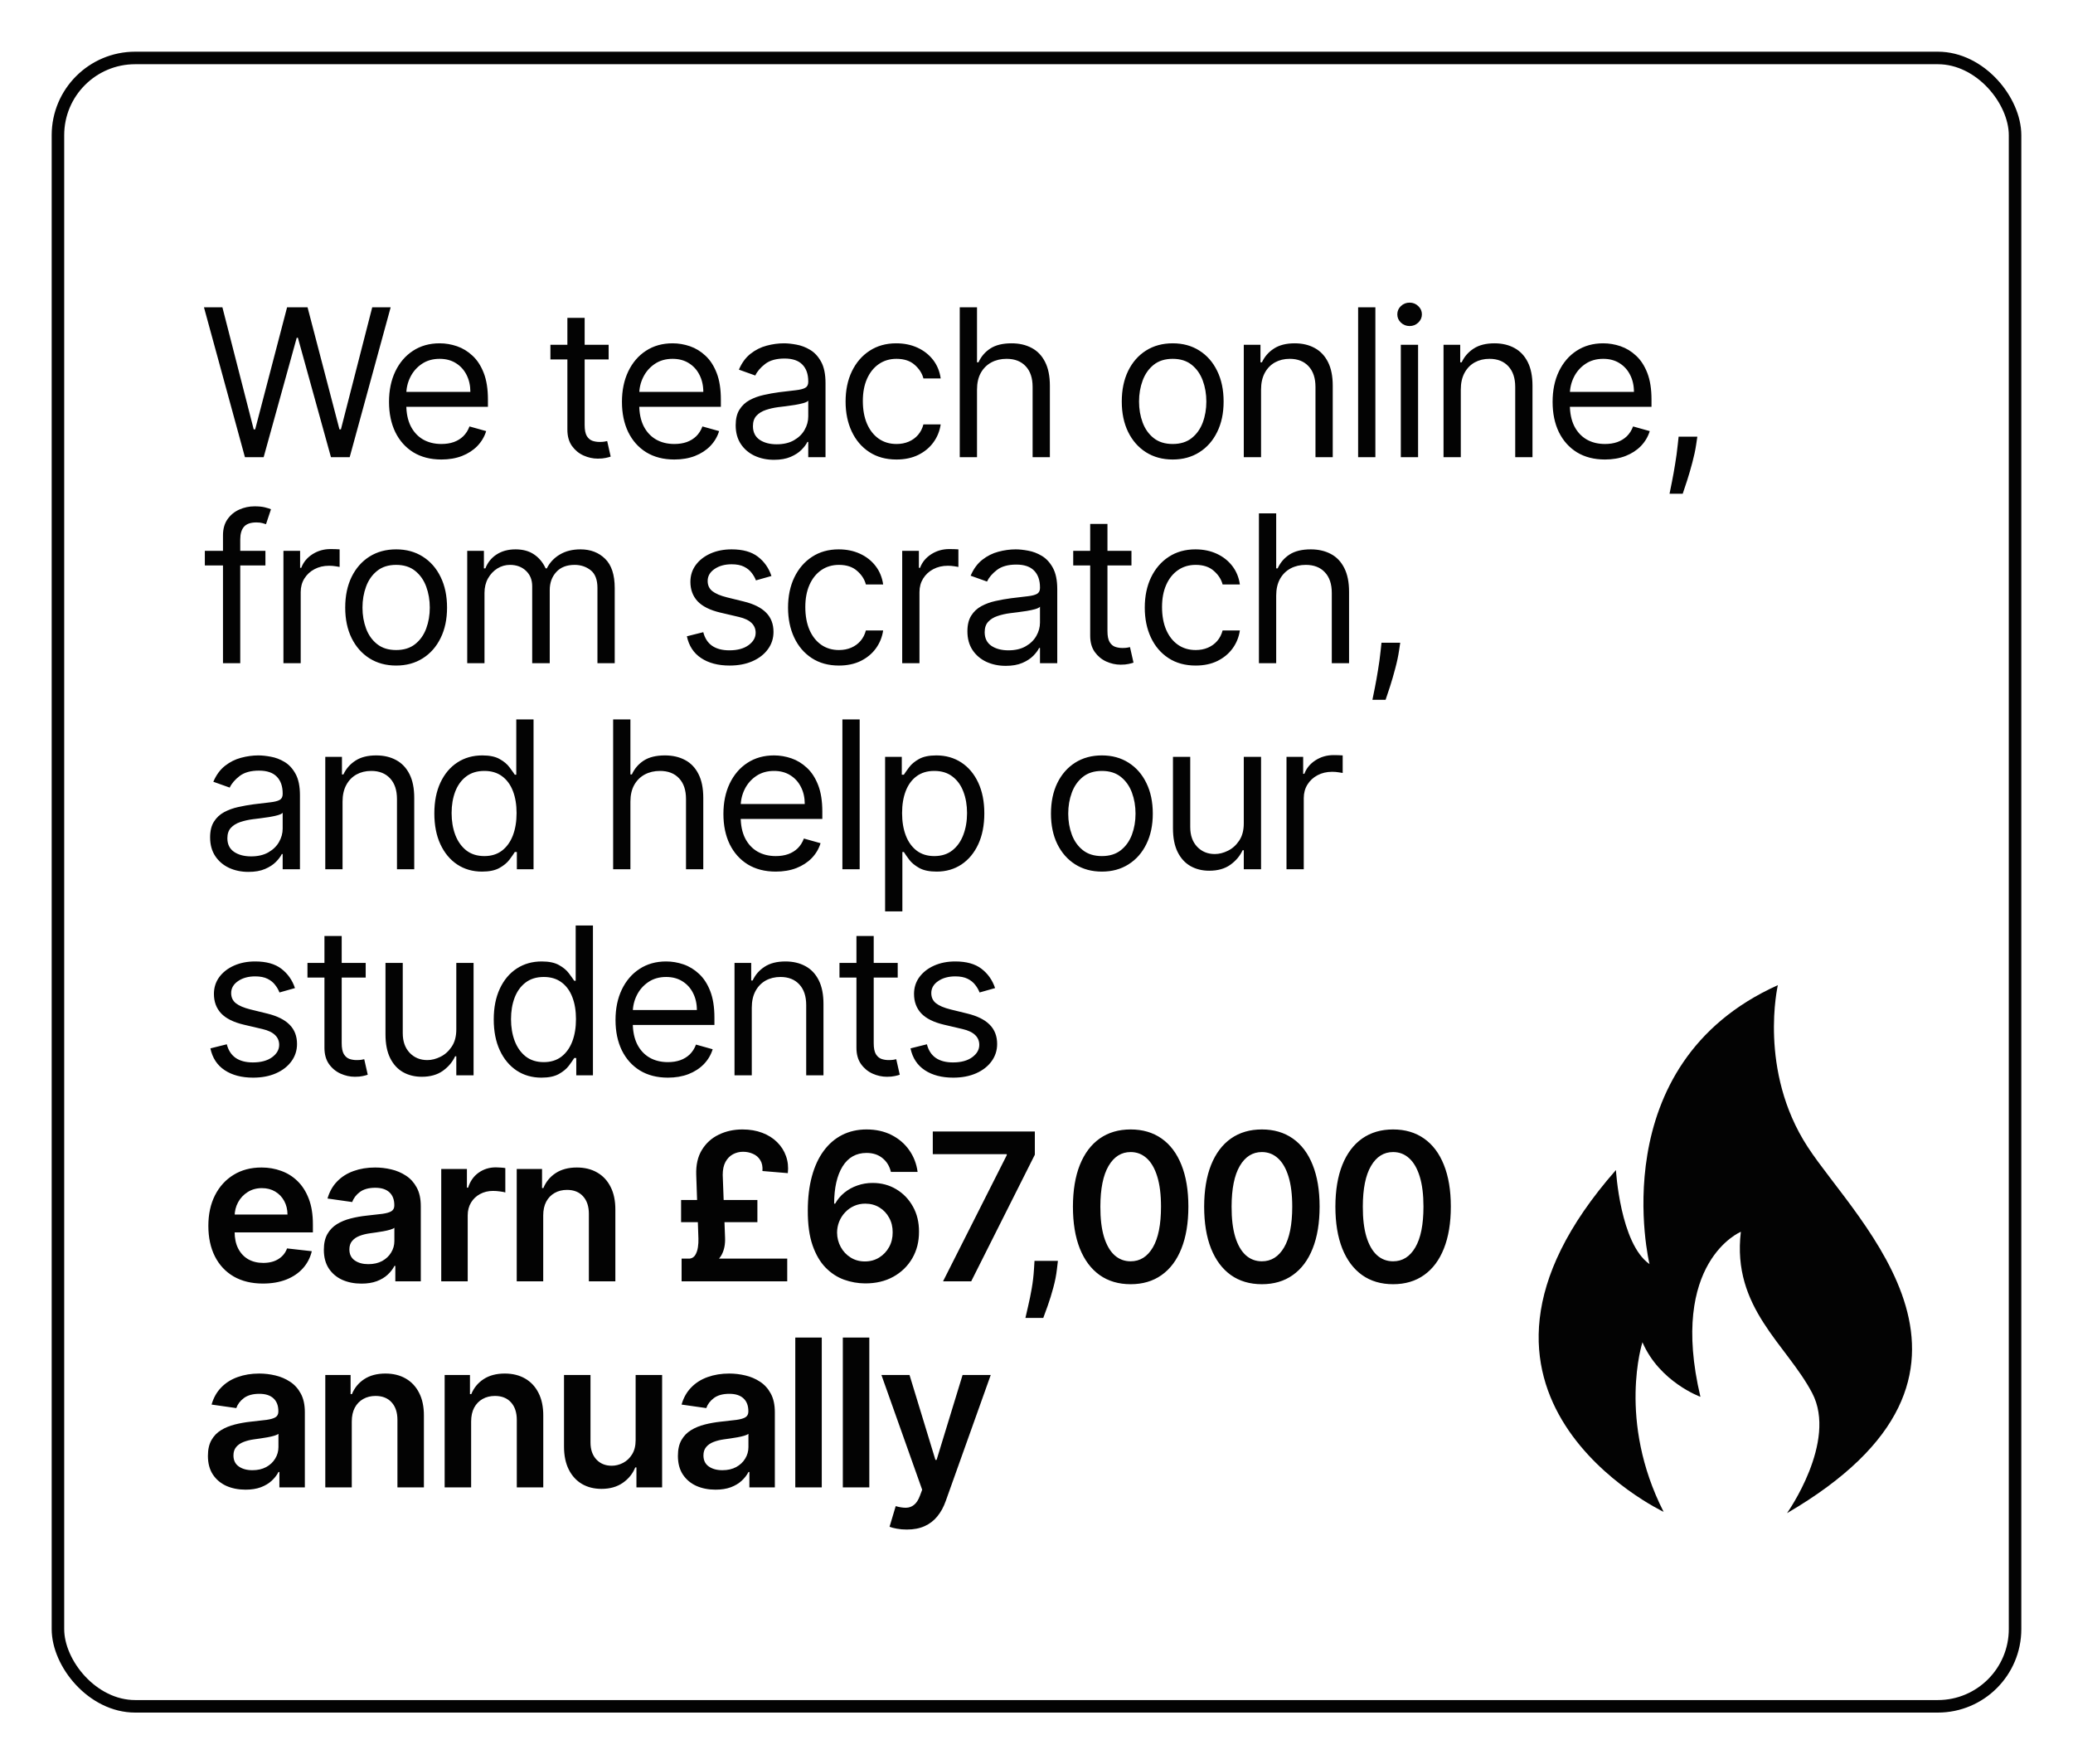
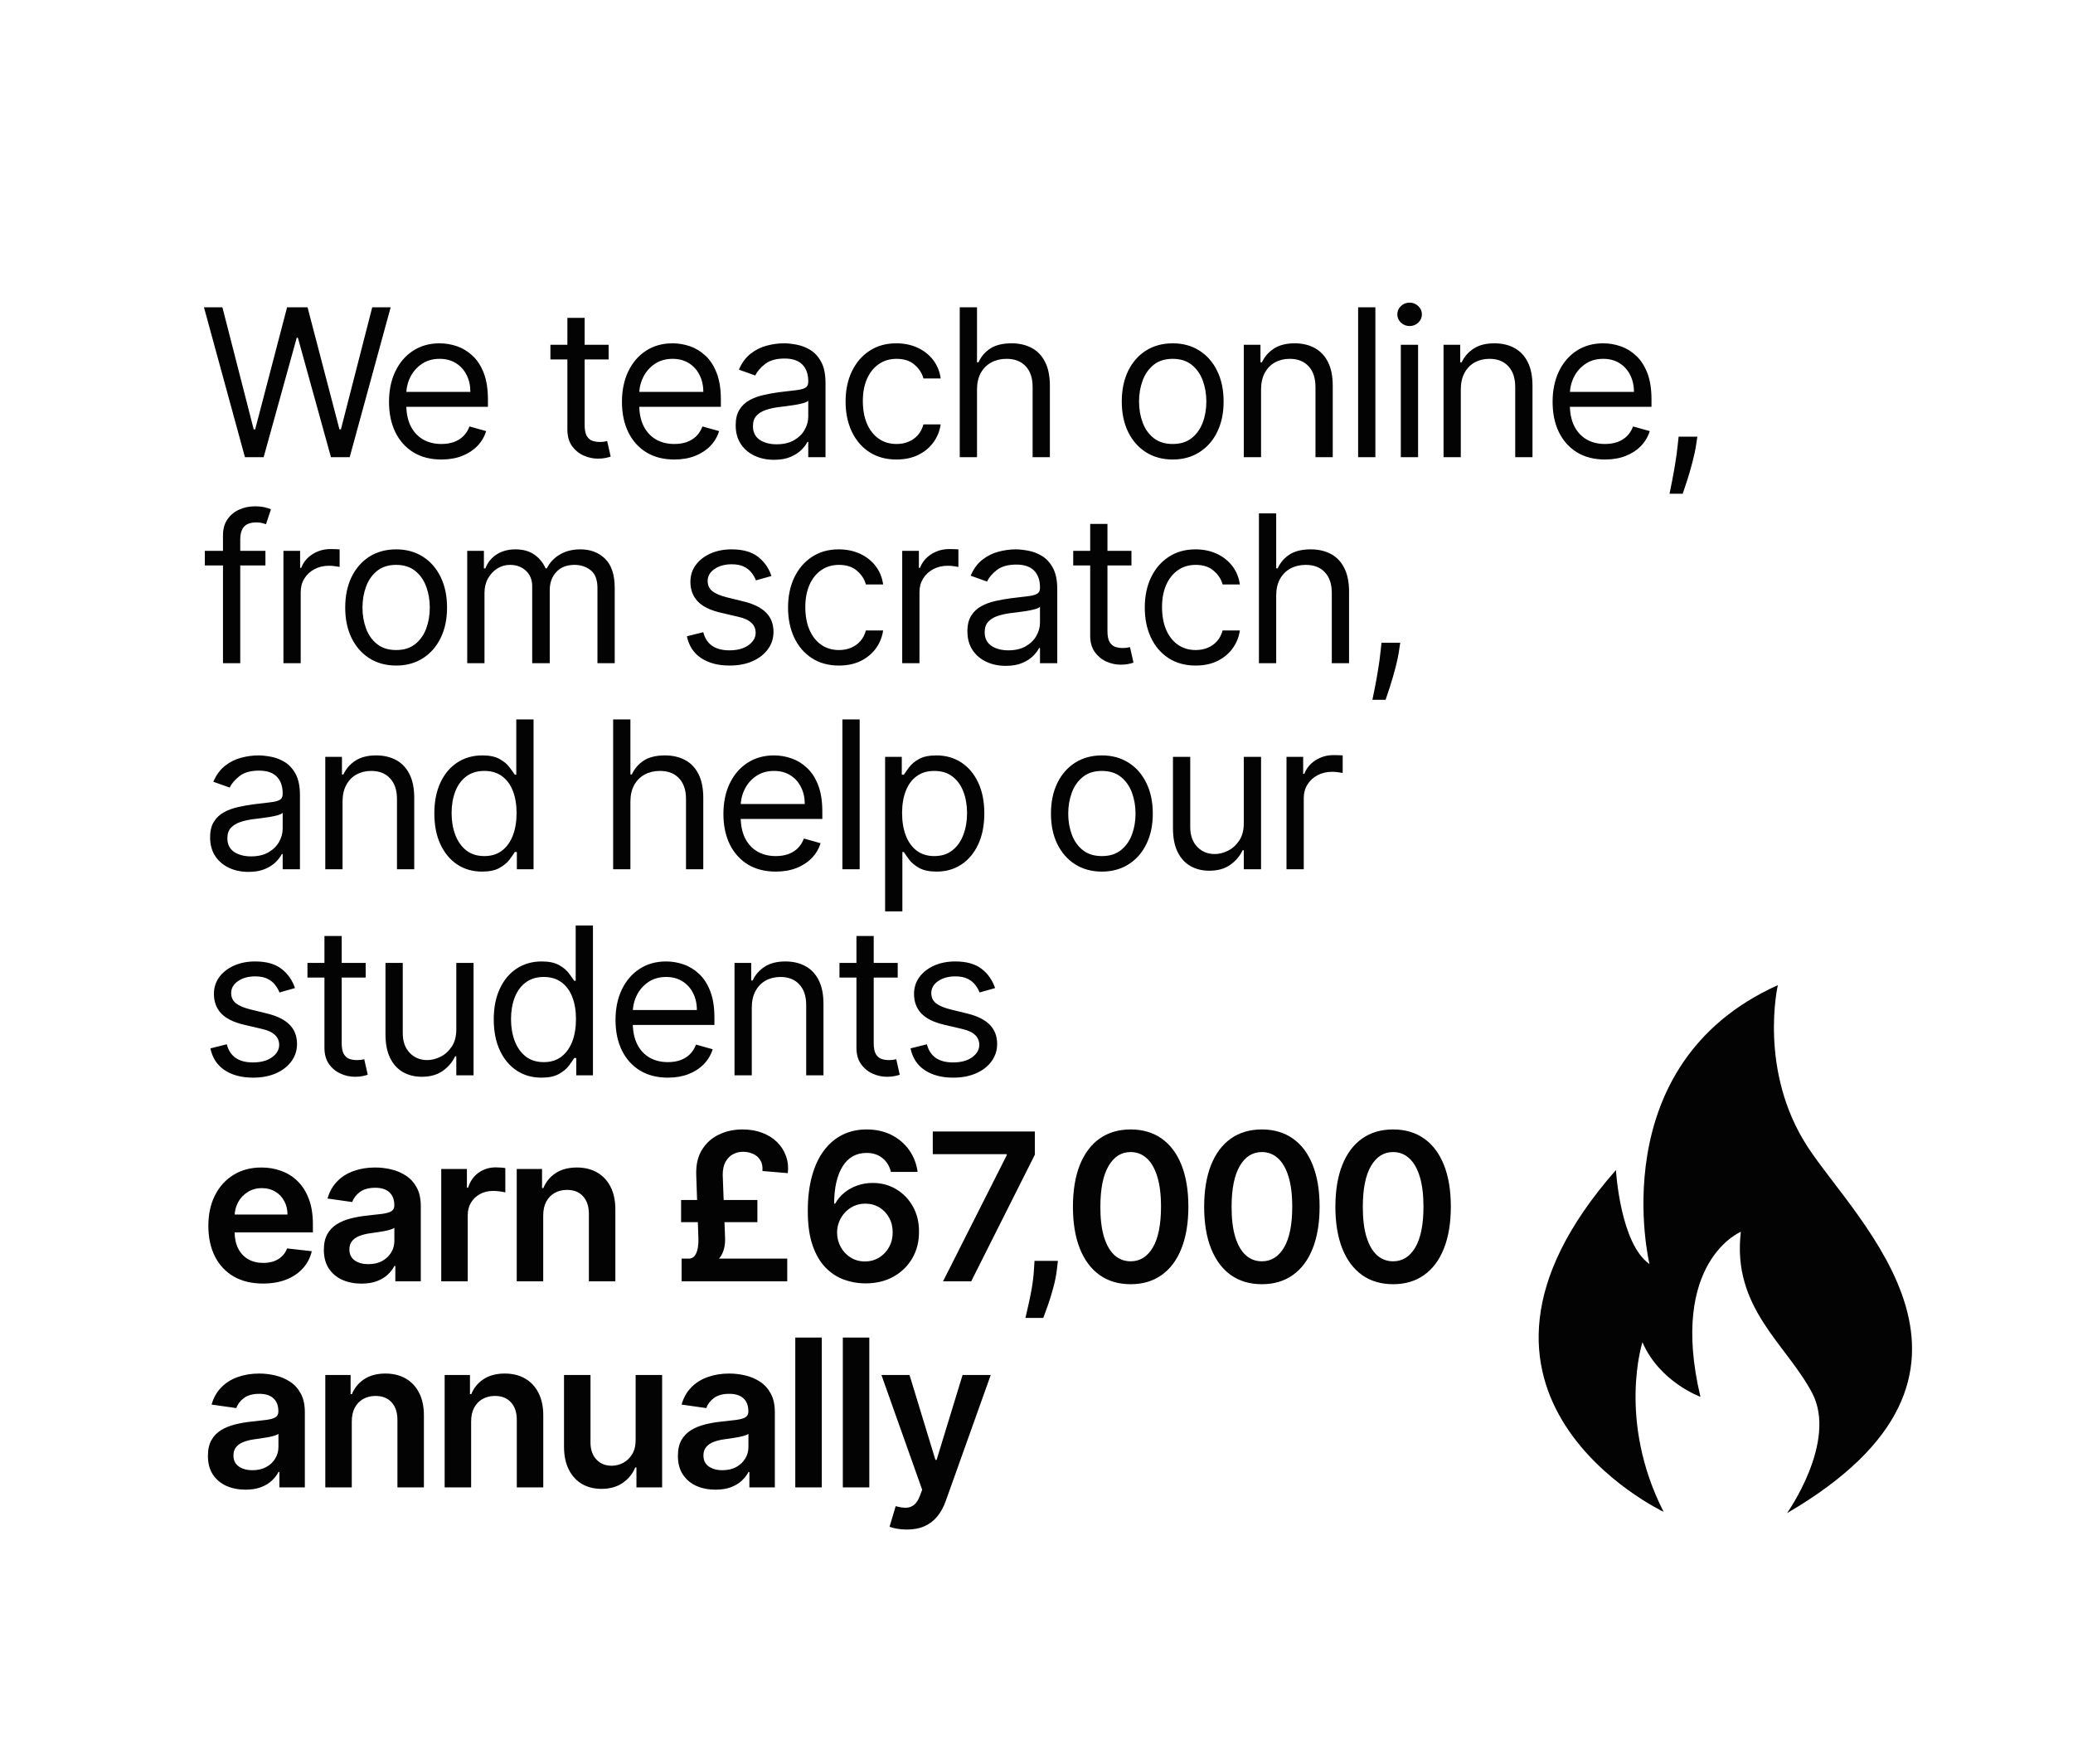
<svg xmlns="http://www.w3.org/2000/svg" width="161" height="137" viewBox="0 0 161 137" fill="none">
  <g filter="url(#filter0_b_526_2)">
-     <rect x="0.5" y="0.5" width="160" height="136" fill="white" fill-opacity="0.7" />
-   </g>
-   <rect x="4.5" y="4.5" width="152" height="128" rx="6" stroke="#030303" stroke-width="0.972" stroke-linecap="round" />
+     </g>
  <path d="M19.023 35.5L15.841 23.864H17.273L19.704 33.341H19.818L22.296 23.864H23.886L26.364 33.341H26.477L28.909 23.864H30.341L27.159 35.5H25.704L23.136 26.227H23.046L20.477 35.5H19.023ZM34.281 35.682C33.441 35.682 32.715 35.496 32.105 35.125C31.499 34.75 31.031 34.227 30.702 33.557C30.376 32.883 30.213 32.099 30.213 31.204C30.213 30.311 30.376 29.523 30.702 28.841C31.031 28.155 31.49 27.621 32.077 27.239C32.668 26.852 33.357 26.659 34.145 26.659C34.599 26.659 35.048 26.735 35.492 26.886C35.935 27.038 36.338 27.284 36.702 27.625C37.066 27.962 37.355 28.409 37.571 28.966C37.787 29.523 37.895 30.208 37.895 31.023V31.591H31.168V30.432H36.531C36.531 29.939 36.433 29.5 36.236 29.114C36.043 28.727 35.766 28.422 35.406 28.199C35.05 27.975 34.63 27.864 34.145 27.864C33.611 27.864 33.149 27.996 32.759 28.261C32.372 28.523 32.075 28.864 31.867 29.284C31.658 29.704 31.554 30.155 31.554 30.636V31.409C31.554 32.068 31.668 32.627 31.895 33.085C32.126 33.54 32.446 33.886 32.855 34.125C33.264 34.36 33.74 34.477 34.281 34.477C34.634 34.477 34.952 34.428 35.236 34.33C35.524 34.227 35.772 34.076 35.98 33.875C36.189 33.67 36.349 33.417 36.463 33.114L37.759 33.477C37.622 33.917 37.393 34.303 37.071 34.636C36.749 34.966 36.351 35.224 35.878 35.409C35.404 35.591 34.872 35.682 34.281 35.682ZM47.27 26.773V27.909H42.748V26.773H47.27ZM44.066 24.682H45.407V33C45.407 33.379 45.462 33.663 45.571 33.852C45.685 34.038 45.829 34.163 46.003 34.227C46.181 34.288 46.369 34.318 46.566 34.318C46.713 34.318 46.835 34.311 46.929 34.295C47.024 34.276 47.1 34.261 47.157 34.25L47.429 35.455C47.338 35.489 47.212 35.523 47.049 35.557C46.886 35.595 46.679 35.614 46.429 35.614C46.05 35.614 45.679 35.532 45.316 35.369C44.956 35.206 44.657 34.958 44.418 34.625C44.183 34.292 44.066 33.871 44.066 33.364V24.682ZM52.373 35.682C51.532 35.682 50.806 35.496 50.197 35.125C49.59 34.75 49.123 34.227 48.793 33.557C48.467 32.883 48.304 32.099 48.304 31.204C48.304 30.311 48.467 29.523 48.793 28.841C49.123 28.155 49.581 27.621 50.168 27.239C50.759 26.852 51.448 26.659 52.236 26.659C52.691 26.659 53.14 26.735 53.583 26.886C54.026 27.038 54.429 27.284 54.793 27.625C55.157 27.962 55.447 28.409 55.662 28.966C55.878 29.523 55.986 30.208 55.986 31.023V31.591H49.259V30.432H54.623C54.623 29.939 54.524 29.5 54.327 29.114C54.134 28.727 53.858 28.422 53.498 28.199C53.142 27.975 52.721 27.864 52.236 27.864C51.702 27.864 51.24 27.996 50.85 28.261C50.464 28.523 50.166 28.864 49.958 29.284C49.749 29.704 49.645 30.155 49.645 30.636V31.409C49.645 32.068 49.759 32.627 49.986 33.085C50.217 33.54 50.537 33.886 50.947 34.125C51.356 34.36 51.831 34.477 52.373 34.477C52.725 34.477 53.043 34.428 53.327 34.33C53.615 34.227 53.863 34.076 54.072 33.875C54.28 33.67 54.441 33.417 54.554 33.114L55.85 33.477C55.714 33.917 55.484 34.303 55.162 34.636C54.84 34.966 54.443 35.224 53.969 35.409C53.496 35.591 52.964 35.682 52.373 35.682ZM60.114 35.705C59.561 35.705 59.059 35.6 58.608 35.392C58.158 35.18 57.8 34.875 57.535 34.477C57.27 34.076 57.137 33.591 57.137 33.023C57.137 32.523 57.235 32.117 57.432 31.807C57.629 31.492 57.893 31.246 58.222 31.068C58.552 30.89 58.915 30.758 59.313 30.671C59.715 30.579 60.118 30.508 60.523 30.454C61.054 30.386 61.483 30.335 61.813 30.301C62.146 30.263 62.389 30.201 62.54 30.114C62.696 30.026 62.773 29.875 62.773 29.659V29.614C62.773 29.053 62.62 28.617 62.313 28.307C62.01 27.996 61.55 27.841 60.932 27.841C60.292 27.841 59.79 27.981 59.427 28.261C59.063 28.542 58.807 28.841 58.66 29.159L57.387 28.704C57.614 28.174 57.917 27.761 58.296 27.466C58.679 27.167 59.095 26.958 59.546 26.841C60.001 26.72 60.447 26.659 60.887 26.659C61.167 26.659 61.489 26.693 61.853 26.761C62.22 26.826 62.574 26.96 62.915 27.165C63.26 27.369 63.546 27.678 63.773 28.091C64.001 28.504 64.114 29.057 64.114 29.75V35.5H62.773V34.318H62.705C62.614 34.508 62.463 34.71 62.251 34.926C62.038 35.142 61.756 35.326 61.404 35.477C61.052 35.629 60.622 35.705 60.114 35.705ZM60.319 34.5C60.849 34.5 61.296 34.396 61.66 34.188C62.027 33.979 62.304 33.71 62.489 33.381C62.679 33.051 62.773 32.705 62.773 32.341V31.114C62.717 31.182 62.592 31.244 62.398 31.301C62.209 31.354 61.989 31.401 61.739 31.443C61.493 31.481 61.252 31.515 61.018 31.546C60.787 31.572 60.599 31.595 60.455 31.614C60.107 31.659 59.781 31.733 59.478 31.835C59.179 31.934 58.936 32.083 58.751 32.284C58.569 32.481 58.478 32.75 58.478 33.091C58.478 33.557 58.65 33.909 58.995 34.148C59.343 34.383 59.785 34.5 60.319 34.5ZM69.627 35.682C68.809 35.682 68.104 35.489 67.513 35.102C66.923 34.716 66.468 34.184 66.15 33.506C65.832 32.828 65.673 32.053 65.673 31.182C65.673 30.296 65.835 29.513 66.161 28.835C66.491 28.153 66.949 27.621 67.536 27.239C68.127 26.852 68.817 26.659 69.604 26.659C70.218 26.659 70.771 26.773 71.263 27C71.756 27.227 72.159 27.546 72.474 27.954C72.788 28.364 72.983 28.841 73.059 29.386H71.718C71.616 28.989 71.388 28.636 71.036 28.329C70.688 28.019 70.218 27.864 69.627 27.864C69.104 27.864 68.646 28 68.252 28.273C67.862 28.542 67.557 28.922 67.337 29.415C67.121 29.903 67.013 30.477 67.013 31.136C67.013 31.811 67.12 32.398 67.332 32.898C67.548 33.398 67.851 33.786 68.241 34.062C68.635 34.339 69.097 34.477 69.627 34.477C69.976 34.477 70.292 34.417 70.576 34.295C70.86 34.174 71.101 34 71.298 33.773C71.495 33.545 71.635 33.273 71.718 32.955H73.059C72.983 33.47 72.796 33.934 72.496 34.347C72.201 34.756 71.809 35.081 71.32 35.324C70.835 35.562 70.271 35.682 69.627 35.682ZM75.88 30.25V35.5H74.539V23.864H75.88V28.136H75.994C76.198 27.686 76.505 27.328 76.914 27.062C77.327 26.794 77.876 26.659 78.562 26.659C79.157 26.659 79.677 26.778 80.124 27.017C80.571 27.252 80.918 27.614 81.164 28.102C81.414 28.587 81.539 29.204 81.539 29.954V35.5H80.198V30.046C80.198 29.352 80.018 28.816 79.659 28.438C79.302 28.055 78.808 27.864 78.175 27.864C77.736 27.864 77.342 27.956 76.994 28.142C76.649 28.328 76.376 28.599 76.175 28.954C75.978 29.311 75.88 29.742 75.88 30.25ZM91.078 35.682C90.29 35.682 89.599 35.494 89.004 35.119C88.413 34.744 87.951 34.22 87.618 33.545C87.288 32.871 87.123 32.083 87.123 31.182C87.123 30.273 87.288 29.479 87.618 28.801C87.951 28.123 88.413 27.597 89.004 27.222C89.599 26.847 90.29 26.659 91.078 26.659C91.866 26.659 92.555 26.847 93.146 27.222C93.741 27.597 94.203 28.123 94.532 28.801C94.866 29.479 95.032 30.273 95.032 31.182C95.032 32.083 94.866 32.871 94.532 33.545C94.203 34.22 93.741 34.744 93.146 35.119C92.555 35.494 91.866 35.682 91.078 35.682ZM91.078 34.477C91.676 34.477 92.169 34.324 92.555 34.017C92.941 33.71 93.227 33.307 93.413 32.807C93.599 32.307 93.691 31.765 93.691 31.182C93.691 30.599 93.599 30.055 93.413 29.551C93.227 29.047 92.941 28.64 92.555 28.329C92.169 28.019 91.676 27.864 91.078 27.864C90.479 27.864 89.987 28.019 89.6 28.329C89.214 28.64 88.928 29.047 88.743 29.551C88.557 30.055 88.464 30.599 88.464 31.182C88.464 31.765 88.557 32.307 88.743 32.807C88.928 33.307 89.214 33.71 89.6 34.017C89.987 34.324 90.479 34.477 91.078 34.477ZM97.94 30.25V35.5H96.599V26.773H97.895V28.136H98.008C98.213 27.693 98.523 27.337 98.94 27.068C99.357 26.796 99.895 26.659 100.554 26.659C101.145 26.659 101.662 26.78 102.105 27.023C102.548 27.261 102.893 27.625 103.139 28.114C103.385 28.599 103.508 29.212 103.508 29.954V35.5H102.167V30.046C102.167 29.36 101.989 28.826 101.633 28.443C101.277 28.057 100.789 27.864 100.167 27.864C99.739 27.864 99.357 27.956 99.02 28.142C98.686 28.328 98.423 28.599 98.23 28.954C98.037 29.311 97.94 29.742 97.94 30.25ZM106.819 23.864V35.5H105.479V23.864H106.819ZM108.795 35.5V26.773H110.136V35.5H108.795ZM109.477 25.318C109.216 25.318 108.99 25.229 108.801 25.051C108.615 24.873 108.523 24.659 108.523 24.409C108.523 24.159 108.615 23.945 108.801 23.767C108.99 23.589 109.216 23.5 109.477 23.5C109.739 23.5 109.962 23.589 110.148 23.767C110.337 23.945 110.432 24.159 110.432 24.409C110.432 24.659 110.337 24.873 110.148 25.051C109.962 25.229 109.739 25.318 109.477 25.318ZM113.453 30.25V35.5H112.112V26.773H113.408V28.136H113.521C113.726 27.693 114.037 27.337 114.453 27.068C114.87 26.796 115.408 26.659 116.067 26.659C116.658 26.659 117.175 26.78 117.618 27.023C118.061 27.261 118.406 27.625 118.652 28.114C118.898 28.599 119.021 29.212 119.021 29.954V35.5H117.68V30.046C117.68 29.36 117.502 28.826 117.146 28.443C116.79 28.057 116.302 27.864 115.68 27.864C115.252 27.864 114.87 27.956 114.533 28.142C114.199 28.328 113.936 28.599 113.743 28.954C113.55 29.311 113.453 29.742 113.453 30.25ZM124.651 35.682C123.81 35.682 123.084 35.496 122.475 35.125C121.869 34.75 121.401 34.227 121.071 33.557C120.745 32.883 120.583 32.099 120.583 31.204C120.583 30.311 120.745 29.523 121.071 28.841C121.401 28.155 121.859 27.621 122.446 27.239C123.037 26.852 123.726 26.659 124.514 26.659C124.969 26.659 125.418 26.735 125.861 26.886C126.304 27.038 126.708 27.284 127.071 27.625C127.435 27.962 127.725 28.409 127.941 28.966C128.156 29.523 128.264 30.208 128.264 31.023V31.591H121.537V30.432H126.901C126.901 29.939 126.802 29.5 126.605 29.114C126.412 28.727 126.136 28.422 125.776 28.199C125.42 27.975 124.999 27.864 124.514 27.864C123.98 27.864 123.518 27.996 123.128 28.261C122.742 28.523 122.444 28.864 122.236 29.284C122.028 29.704 121.923 30.155 121.923 30.636V31.409C121.923 32.068 122.037 32.627 122.264 33.085C122.495 33.54 122.816 33.886 123.225 34.125C123.634 34.36 124.109 34.477 124.651 34.477C125.003 34.477 125.321 34.428 125.605 34.33C125.893 34.227 126.141 34.076 126.35 33.875C126.558 33.67 126.719 33.417 126.833 33.114L128.128 33.477C127.992 33.917 127.762 34.303 127.441 34.636C127.119 34.966 126.721 35.224 126.247 35.409C125.774 35.591 125.242 35.682 124.651 35.682ZM131.824 33.909L131.733 34.523C131.669 34.955 131.57 35.417 131.438 35.909C131.309 36.401 131.175 36.865 131.034 37.301C130.894 37.737 130.779 38.083 130.688 38.341H129.665C129.714 38.099 129.779 37.778 129.858 37.381C129.938 36.983 130.017 36.538 130.097 36.045C130.18 35.557 130.248 35.057 130.301 34.545L130.37 33.909H131.824ZM20.614 42.773V43.909H15.909V42.773H20.614ZM17.318 51.5V41.568C17.318 41.068 17.436 40.651 17.671 40.318C17.905 39.985 18.21 39.735 18.585 39.568C18.96 39.401 19.356 39.318 19.773 39.318C20.102 39.318 20.371 39.345 20.579 39.398C20.788 39.451 20.943 39.5 21.046 39.545L20.659 40.705C20.591 40.682 20.496 40.653 20.375 40.619C20.258 40.585 20.102 40.568 19.909 40.568C19.466 40.568 19.146 40.68 18.949 40.903C18.756 41.127 18.659 41.455 18.659 41.886V51.5H17.318ZM22.013 51.5V42.773H23.308V44.091H23.399C23.558 43.659 23.846 43.309 24.263 43.04C24.68 42.771 25.149 42.636 25.672 42.636C25.77 42.636 25.894 42.638 26.041 42.642C26.189 42.646 26.301 42.651 26.377 42.659V44.023C26.331 44.011 26.227 43.994 26.064 43.972C25.905 43.945 25.736 43.932 25.558 43.932C25.134 43.932 24.755 44.021 24.422 44.199C24.092 44.373 23.831 44.615 23.638 44.926C23.448 45.233 23.354 45.583 23.354 45.977V51.5H22.013ZM30.766 51.682C29.978 51.682 29.287 51.494 28.692 51.119C28.101 50.744 27.639 50.22 27.306 49.545C26.976 48.871 26.811 48.083 26.811 47.182C26.811 46.273 26.976 45.479 27.306 44.801C27.639 44.123 28.101 43.597 28.692 43.222C29.287 42.847 29.978 42.659 30.766 42.659C31.554 42.659 32.243 42.847 32.834 43.222C33.429 43.597 33.891 44.123 34.22 44.801C34.554 45.479 34.72 46.273 34.72 47.182C34.72 48.083 34.554 48.871 34.22 49.545C33.891 50.22 33.429 50.744 32.834 51.119C32.243 51.494 31.554 51.682 30.766 51.682ZM30.766 50.477C31.364 50.477 31.857 50.324 32.243 50.017C32.63 49.71 32.916 49.307 33.101 48.807C33.287 48.307 33.38 47.765 33.38 47.182C33.38 46.599 33.287 46.055 33.101 45.551C32.916 45.047 32.63 44.64 32.243 44.33C31.857 44.019 31.364 43.864 30.766 43.864C30.167 43.864 29.675 44.019 29.289 44.33C28.902 44.64 28.616 45.047 28.431 45.551C28.245 46.055 28.152 46.599 28.152 47.182C28.152 47.765 28.245 48.307 28.431 48.807C28.616 49.307 28.902 49.71 29.289 50.017C29.675 50.324 30.167 50.477 30.766 50.477ZM36.287 51.5V42.773H37.583V44.136H37.696C37.878 43.67 38.172 43.309 38.577 43.051C38.982 42.79 39.469 42.659 40.037 42.659C40.613 42.659 41.092 42.79 41.475 43.051C41.861 43.309 42.162 43.67 42.378 44.136H42.469C42.693 43.686 43.028 43.328 43.475 43.062C43.922 42.794 44.458 42.659 45.083 42.659C45.863 42.659 46.501 42.903 46.998 43.392C47.494 43.877 47.742 44.633 47.742 45.659V51.5H46.401V45.659C46.401 45.015 46.225 44.555 45.873 44.278C45.52 44.002 45.105 43.864 44.628 43.864C44.014 43.864 43.539 44.049 43.202 44.42C42.865 44.788 42.696 45.254 42.696 45.818V51.5H41.333V45.523C41.333 45.026 41.172 44.627 40.85 44.324C40.528 44.017 40.113 43.864 39.605 43.864C39.257 43.864 38.931 43.956 38.628 44.142C38.329 44.328 38.087 44.585 37.901 44.915C37.719 45.24 37.628 45.617 37.628 46.045V51.5H36.287ZM59.915 44.727L58.711 45.068C58.635 44.867 58.523 44.672 58.376 44.483C58.232 44.29 58.035 44.131 57.785 44.006C57.535 43.881 57.215 43.818 56.824 43.818C56.29 43.818 55.845 43.941 55.489 44.188C55.137 44.43 54.961 44.739 54.961 45.114C54.961 45.447 55.082 45.71 55.324 45.903C55.567 46.097 55.946 46.258 56.461 46.386L57.756 46.705C58.537 46.894 59.118 47.184 59.501 47.574C59.883 47.96 60.074 48.458 60.074 49.068C60.074 49.568 59.931 50.015 59.643 50.409C59.358 50.803 58.961 51.114 58.449 51.341C57.938 51.568 57.343 51.682 56.665 51.682C55.775 51.682 55.038 51.489 54.455 51.102C53.872 50.716 53.502 50.151 53.347 49.409L54.62 49.091C54.741 49.561 54.97 49.913 55.307 50.148C55.648 50.383 56.093 50.5 56.643 50.5C57.268 50.5 57.764 50.367 58.131 50.102C58.502 49.833 58.688 49.511 58.688 49.136C58.688 48.833 58.582 48.58 58.37 48.375C58.158 48.167 57.832 48.011 57.393 47.909L55.938 47.568C55.139 47.379 54.552 47.085 54.177 46.688C53.806 46.286 53.62 45.784 53.62 45.182C53.62 44.689 53.758 44.254 54.035 43.875C54.315 43.496 54.696 43.199 55.177 42.983C55.662 42.767 56.211 42.659 56.824 42.659C57.688 42.659 58.366 42.849 58.858 43.227C59.355 43.606 59.707 44.106 59.915 44.727ZM65.158 51.682C64.34 51.682 63.636 51.489 63.045 51.102C62.454 50.716 61.999 50.184 61.681 49.506C61.363 48.828 61.204 48.053 61.204 47.182C61.204 46.295 61.367 45.513 61.692 44.835C62.022 44.153 62.48 43.621 63.067 43.239C63.658 42.852 64.348 42.659 65.136 42.659C65.749 42.659 66.302 42.773 66.795 43C67.287 43.227 67.691 43.545 68.005 43.955C68.319 44.364 68.514 44.841 68.59 45.386H67.249C67.147 44.989 66.92 44.636 66.567 44.33C66.219 44.019 65.749 43.864 65.158 43.864C64.636 43.864 64.177 44 63.783 44.273C63.393 44.542 63.088 44.922 62.869 45.415C62.653 45.903 62.545 46.477 62.545 47.136C62.545 47.811 62.651 48.398 62.863 48.898C63.079 49.398 63.382 49.786 63.772 50.062C64.166 50.339 64.628 50.477 65.158 50.477C65.507 50.477 65.823 50.417 66.107 50.295C66.391 50.174 66.632 50 66.829 49.773C67.026 49.545 67.166 49.273 67.249 48.955H68.59C68.514 49.47 68.327 49.934 68.028 50.347C67.732 50.756 67.34 51.081 66.852 51.324C66.367 51.562 65.802 51.682 65.158 51.682ZM70.07 51.5V42.773H71.366V44.091H71.457C71.616 43.659 71.904 43.309 72.32 43.04C72.737 42.771 73.207 42.636 73.73 42.636C73.828 42.636 73.951 42.638 74.099 42.642C74.246 42.646 74.358 42.651 74.434 42.659V44.023C74.389 44.011 74.284 43.994 74.121 43.972C73.962 43.945 73.794 43.932 73.616 43.932C73.192 43.932 72.813 44.021 72.48 44.199C72.15 44.373 71.889 44.615 71.695 44.926C71.506 45.233 71.411 45.583 71.411 45.977V51.5H70.07ZM78.112 51.705C77.559 51.705 77.057 51.6 76.606 51.392C76.155 51.18 75.797 50.875 75.532 50.477C75.267 50.076 75.134 49.591 75.134 49.023C75.134 48.523 75.233 48.117 75.43 47.807C75.627 47.492 75.89 47.246 76.22 47.068C76.549 46.89 76.913 46.758 77.311 46.67C77.712 46.58 78.115 46.508 78.521 46.455C79.051 46.386 79.481 46.335 79.811 46.301C80.144 46.263 80.386 46.201 80.538 46.114C80.693 46.026 80.771 45.875 80.771 45.659V45.614C80.771 45.053 80.617 44.617 80.311 44.307C80.007 43.996 79.547 43.841 78.93 43.841C78.29 43.841 77.788 43.981 77.424 44.261C77.061 44.542 76.805 44.841 76.657 45.159L75.384 44.705C75.612 44.174 75.915 43.761 76.293 43.466C76.676 43.167 77.093 42.958 77.543 42.841C77.998 42.72 78.445 42.659 78.884 42.659C79.165 42.659 79.487 42.693 79.85 42.761C80.218 42.826 80.572 42.96 80.913 43.165C81.257 43.369 81.543 43.678 81.771 44.091C81.998 44.504 82.112 45.057 82.112 45.75V51.5H80.771V50.318H80.703C80.612 50.508 80.46 50.71 80.248 50.926C80.036 51.142 79.754 51.326 79.401 51.477C79.049 51.629 78.619 51.705 78.112 51.705ZM78.316 50.5C78.847 50.5 79.293 50.396 79.657 50.188C80.025 49.979 80.301 49.71 80.487 49.381C80.676 49.051 80.771 48.705 80.771 48.341V47.114C80.714 47.182 80.589 47.244 80.396 47.301C80.206 47.354 79.987 47.401 79.737 47.443C79.49 47.481 79.25 47.515 79.015 47.545C78.784 47.572 78.597 47.595 78.453 47.614C78.104 47.659 77.778 47.733 77.475 47.835C77.176 47.934 76.934 48.083 76.748 48.284C76.566 48.481 76.475 48.75 76.475 49.091C76.475 49.557 76.648 49.909 76.992 50.148C77.341 50.383 77.782 50.5 78.316 50.5ZM87.875 42.773V43.909H83.352V42.773H87.875ZM84.67 40.682H86.011V49C86.011 49.379 86.066 49.663 86.176 49.852C86.289 50.038 86.433 50.163 86.608 50.227C86.786 50.288 86.973 50.318 87.17 50.318C87.318 50.318 87.439 50.311 87.534 50.295C87.628 50.276 87.704 50.261 87.761 50.25L88.034 51.455C87.943 51.489 87.816 51.523 87.653 51.557C87.49 51.595 87.284 51.614 87.034 51.614C86.655 51.614 86.284 51.532 85.92 51.369C85.56 51.206 85.261 50.958 85.022 50.625C84.787 50.292 84.67 49.871 84.67 49.364V40.682ZM92.863 51.682C92.045 51.682 91.341 51.489 90.75 51.102C90.159 50.716 89.704 50.184 89.386 49.506C89.068 48.828 88.909 48.053 88.909 47.182C88.909 46.295 89.072 45.513 89.397 44.835C89.727 44.153 90.185 43.621 90.772 43.239C91.363 42.852 92.053 42.659 92.841 42.659C93.454 42.659 94.007 42.773 94.5 43C94.992 43.227 95.395 43.545 95.71 43.955C96.024 44.364 96.219 44.841 96.295 45.386H94.954C94.852 44.989 94.625 44.636 94.272 44.33C93.924 44.019 93.454 43.864 92.863 43.864C92.341 43.864 91.882 44 91.488 44.273C91.098 44.542 90.793 44.922 90.574 45.415C90.358 45.903 90.25 46.477 90.25 47.136C90.25 47.811 90.356 48.398 90.568 48.898C90.784 49.398 91.087 49.786 91.477 50.062C91.871 50.339 92.333 50.477 92.863 50.477C93.212 50.477 93.528 50.417 93.812 50.295C94.096 50.174 94.337 50 94.534 49.773C94.731 49.545 94.871 49.273 94.954 48.955H96.295C96.219 49.47 96.032 49.934 95.733 50.347C95.437 50.756 95.045 51.081 94.556 51.324C94.072 51.562 93.507 51.682 92.863 51.682ZM99.116 46.25V51.5H97.775V39.864H99.116V44.136H99.23C99.434 43.686 99.741 43.328 100.15 43.062C100.563 42.794 101.113 42.659 101.798 42.659C102.393 42.659 102.914 42.778 103.361 43.017C103.808 43.252 104.154 43.614 104.4 44.102C104.65 44.587 104.775 45.205 104.775 45.955V51.5H103.434V46.045C103.434 45.352 103.255 44.816 102.895 44.438C102.539 44.055 102.044 43.864 101.412 43.864C100.972 43.864 100.578 43.956 100.23 44.142C99.885 44.328 99.612 44.599 99.412 44.955C99.215 45.311 99.116 45.742 99.116 46.25ZM108.749 49.909L108.658 50.523C108.593 50.955 108.495 51.417 108.362 51.909C108.233 52.401 108.099 52.865 107.959 53.301C107.819 53.737 107.703 54.083 107.612 54.341H106.589C106.639 54.099 106.703 53.778 106.783 53.381C106.862 52.983 106.942 52.538 107.021 52.045C107.105 51.557 107.173 51.057 107.226 50.545L107.294 49.909H108.749ZM19.296 67.704C18.742 67.704 18.241 67.6 17.79 67.392C17.339 67.18 16.981 66.875 16.716 66.477C16.451 66.076 16.318 65.591 16.318 65.023C16.318 64.523 16.417 64.117 16.614 63.807C16.811 63.492 17.074 63.246 17.403 63.068C17.733 62.89 18.097 62.758 18.494 62.67C18.896 62.58 19.299 62.508 19.704 62.455C20.235 62.386 20.665 62.335 20.994 62.301C21.328 62.263 21.57 62.201 21.722 62.114C21.877 62.026 21.954 61.875 21.954 61.659V61.614C21.954 61.053 21.801 60.617 21.494 60.307C21.191 59.996 20.731 59.841 20.114 59.841C19.474 59.841 18.972 59.981 18.608 60.261C18.244 60.542 17.989 60.841 17.841 61.159L16.568 60.705C16.796 60.174 17.099 59.761 17.477 59.466C17.86 59.167 18.276 58.958 18.727 58.841C19.182 58.72 19.629 58.659 20.068 58.659C20.349 58.659 20.671 58.693 21.034 58.761C21.401 58.826 21.756 58.96 22.097 59.165C22.441 59.369 22.727 59.678 22.954 60.091C23.182 60.504 23.296 61.057 23.296 61.75V67.5H21.954V66.318H21.886C21.796 66.508 21.644 66.71 21.432 66.926C21.22 67.142 20.938 67.326 20.585 67.477C20.233 67.629 19.803 67.704 19.296 67.704ZM19.5 66.5C20.03 66.5 20.477 66.396 20.841 66.188C21.208 65.979 21.485 65.71 21.671 65.381C21.86 65.051 21.954 64.704 21.954 64.341V63.114C21.898 63.182 21.773 63.244 21.579 63.301C21.39 63.354 21.171 63.401 20.921 63.443C20.674 63.481 20.434 63.515 20.199 63.545C19.968 63.572 19.78 63.595 19.636 63.614C19.288 63.659 18.962 63.733 18.659 63.835C18.36 63.934 18.117 64.083 17.932 64.284C17.75 64.481 17.659 64.75 17.659 65.091C17.659 65.557 17.831 65.909 18.176 66.148C18.525 66.383 18.966 66.5 19.5 66.5ZM26.604 62.25V67.5H25.263V58.773H26.558V60.136H26.672C26.877 59.693 27.187 59.337 27.604 59.068C28.02 58.795 28.558 58.659 29.217 58.659C29.808 58.659 30.325 58.78 30.769 59.023C31.212 59.261 31.556 59.625 31.803 60.114C32.049 60.599 32.172 61.212 32.172 61.955V67.5H30.831V62.045C30.831 61.36 30.653 60.826 30.297 60.443C29.941 60.057 29.452 59.864 28.831 59.864C28.403 59.864 28.02 59.956 27.683 60.142C27.35 60.328 27.087 60.599 26.894 60.955C26.7 61.311 26.604 61.742 26.604 62.25ZM37.438 67.682C36.711 67.682 36.068 67.498 35.512 67.131C34.955 66.76 34.519 66.237 34.205 65.562C33.89 64.885 33.733 64.083 33.733 63.159C33.733 62.242 33.89 61.447 34.205 60.773C34.519 60.099 34.957 59.578 35.517 59.21C36.078 58.843 36.726 58.659 37.461 58.659C38.029 58.659 38.477 58.754 38.807 58.943C39.14 59.129 39.394 59.341 39.568 59.58C39.746 59.814 39.885 60.008 39.983 60.159H40.097V55.864H41.438V67.5H40.142V66.159H39.983C39.885 66.318 39.745 66.519 39.563 66.761C39.381 67 39.121 67.214 38.784 67.403C38.447 67.589 37.998 67.682 37.438 67.682ZM37.62 66.477C38.157 66.477 38.612 66.337 38.983 66.057C39.354 65.773 39.637 65.381 39.83 64.881C40.023 64.377 40.12 63.795 40.12 63.136C40.12 62.485 40.025 61.915 39.836 61.426C39.646 60.934 39.366 60.551 38.995 60.278C38.623 60.002 38.165 59.864 37.62 59.864C37.051 59.864 36.578 60.01 36.199 60.301C35.824 60.589 35.542 60.981 35.352 61.477C35.167 61.97 35.074 62.523 35.074 63.136C35.074 63.758 35.169 64.322 35.358 64.829C35.551 65.333 35.836 65.735 36.211 66.034C36.589 66.329 37.059 66.477 37.62 66.477ZM48.961 62.25V67.5H47.62V55.864H48.961V60.136H49.074C49.279 59.686 49.586 59.328 49.995 59.062C50.408 58.794 50.957 58.659 51.642 58.659C52.237 58.659 52.758 58.778 53.205 59.017C53.652 59.252 53.999 59.614 54.245 60.102C54.495 60.587 54.62 61.205 54.62 61.955V67.5H53.279V62.045C53.279 61.352 53.099 60.816 52.739 60.438C52.383 60.055 51.889 59.864 51.256 59.864C50.817 59.864 50.423 59.956 50.074 60.142C49.73 60.328 49.457 60.599 49.256 60.955C49.059 61.311 48.961 61.742 48.961 62.25ZM60.252 67.682C59.411 67.682 58.686 67.496 58.076 67.125C57.47 66.75 57.002 66.227 56.672 65.557C56.347 64.883 56.184 64.099 56.184 63.205C56.184 62.311 56.347 61.523 56.672 60.841C57.002 60.155 57.46 59.621 58.047 59.239C58.638 58.852 59.328 58.659 60.116 58.659C60.57 58.659 61.019 58.735 61.462 58.886C61.905 59.038 62.309 59.284 62.672 59.625C63.036 59.962 63.326 60.409 63.542 60.966C63.758 61.523 63.866 62.208 63.866 63.023V63.591H57.138V62.432H62.502C62.502 61.939 62.404 61.5 62.206 61.114C62.013 60.727 61.737 60.422 61.377 60.199C61.021 59.975 60.6 59.864 60.116 59.864C59.581 59.864 59.119 59.996 58.729 60.261C58.343 60.523 58.045 60.864 57.837 61.284C57.629 61.705 57.525 62.155 57.525 62.636V63.409C57.525 64.068 57.638 64.627 57.866 65.085C58.097 65.54 58.417 65.886 58.826 66.125C59.235 66.36 59.71 66.477 60.252 66.477C60.604 66.477 60.922 66.428 61.206 66.329C61.494 66.227 61.742 66.076 61.951 65.875C62.159 65.671 62.32 65.417 62.434 65.114L63.729 65.477C63.593 65.917 63.364 66.303 63.042 66.636C62.72 66.966 62.322 67.224 61.849 67.409C61.375 67.591 60.843 67.682 60.252 67.682ZM66.766 55.864V67.5H65.425V55.864H66.766ZM68.742 70.773V58.773H70.038V60.159H70.197C70.295 60.008 70.432 59.814 70.606 59.58C70.784 59.341 71.038 59.129 71.367 58.943C71.701 58.754 72.151 58.659 72.719 58.659C73.454 58.659 74.102 58.843 74.663 59.21C75.223 59.578 75.661 60.099 75.975 60.773C76.29 61.447 76.447 62.242 76.447 63.159C76.447 64.083 76.29 64.885 75.975 65.562C75.661 66.237 75.225 66.76 74.668 67.131C74.112 67.498 73.469 67.682 72.742 67.682C72.182 67.682 71.733 67.589 71.396 67.403C71.059 67.214 70.799 67 70.617 66.761C70.436 66.519 70.295 66.318 70.197 66.159H70.083V70.773H68.742ZM70.061 63.136C70.061 63.795 70.157 64.377 70.35 64.881C70.543 65.381 70.826 65.773 71.197 66.057C71.568 66.337 72.023 66.477 72.561 66.477C73.121 66.477 73.589 66.329 73.964 66.034C74.343 65.735 74.627 65.333 74.816 64.829C75.009 64.322 75.106 63.758 75.106 63.136C75.106 62.523 75.011 61.97 74.822 61.477C74.636 60.981 74.354 60.589 73.975 60.301C73.6 60.01 73.129 59.864 72.561 59.864C72.015 59.864 71.557 60.002 71.186 60.278C70.814 60.551 70.534 60.934 70.344 61.426C70.155 61.915 70.061 62.485 70.061 63.136ZM85.578 67.682C84.79 67.682 84.099 67.494 83.504 67.119C82.913 66.744 82.451 66.22 82.118 65.546C81.788 64.871 81.623 64.083 81.623 63.182C81.623 62.273 81.788 61.479 82.118 60.801C82.451 60.123 82.913 59.597 83.504 59.222C84.099 58.847 84.79 58.659 85.578 58.659C86.366 58.659 87.055 58.847 87.646 59.222C88.241 59.597 88.703 60.123 89.032 60.801C89.366 61.479 89.532 62.273 89.532 63.182C89.532 64.083 89.366 64.871 89.032 65.546C88.703 66.22 88.241 66.744 87.646 67.119C87.055 67.494 86.366 67.682 85.578 67.682ZM85.578 66.477C86.176 66.477 86.669 66.324 87.055 66.017C87.441 65.71 87.727 65.307 87.913 64.807C88.099 64.307 88.191 63.765 88.191 63.182C88.191 62.599 88.099 62.055 87.913 61.551C87.727 61.047 87.441 60.64 87.055 60.33C86.669 60.019 86.176 59.864 85.578 59.864C84.979 59.864 84.487 60.019 84.1 60.33C83.714 60.64 83.428 61.047 83.243 61.551C83.057 62.055 82.964 62.599 82.964 63.182C82.964 63.765 83.057 64.307 83.243 64.807C83.428 65.307 83.714 65.71 84.1 66.017C84.487 66.324 84.979 66.477 85.578 66.477ZM96.599 63.932V58.773H97.94V67.5H96.599V66.023H96.508C96.304 66.466 95.986 66.843 95.554 67.153C95.122 67.46 94.576 67.614 93.917 67.614C93.372 67.614 92.887 67.494 92.463 67.256C92.038 67.013 91.705 66.65 91.463 66.165C91.22 65.676 91.099 65.061 91.099 64.318V58.773H92.44V64.227C92.44 64.864 92.618 65.371 92.974 65.75C93.334 66.129 93.792 66.318 94.349 66.318C94.683 66.318 95.022 66.233 95.366 66.062C95.715 65.892 96.006 65.631 96.241 65.278C96.48 64.926 96.599 64.477 96.599 63.932ZM99.916 67.5V58.773H101.211V60.091H101.302C101.461 59.659 101.749 59.309 102.166 59.04C102.583 58.771 103.052 58.636 103.575 58.636C103.674 58.636 103.797 58.638 103.944 58.642C104.092 58.646 104.204 58.651 104.28 58.659V60.023C104.234 60.011 104.13 59.994 103.967 59.972C103.808 59.945 103.64 59.932 103.461 59.932C103.037 59.932 102.658 60.021 102.325 60.199C101.996 60.373 101.734 60.615 101.541 60.926C101.352 61.233 101.257 61.583 101.257 61.977V67.5H99.916ZM22.909 76.727L21.704 77.068C21.629 76.867 21.517 76.672 21.369 76.483C21.225 76.29 21.028 76.131 20.778 76.006C20.528 75.881 20.208 75.818 19.818 75.818C19.284 75.818 18.839 75.941 18.483 76.188C18.131 76.43 17.954 76.739 17.954 77.114C17.954 77.447 18.076 77.71 18.318 77.903C18.561 78.097 18.939 78.258 19.454 78.386L20.75 78.704C21.53 78.894 22.112 79.184 22.494 79.574C22.877 79.96 23.068 80.458 23.068 81.068C23.068 81.568 22.924 82.015 22.636 82.409C22.352 82.803 21.954 83.114 21.443 83.341C20.932 83.568 20.337 83.682 19.659 83.682C18.769 83.682 18.032 83.489 17.449 83.102C16.866 82.716 16.496 82.151 16.341 81.409L17.614 81.091C17.735 81.561 17.964 81.913 18.301 82.148C18.642 82.383 19.087 82.5 19.636 82.5C20.261 82.5 20.758 82.367 21.125 82.102C21.496 81.833 21.682 81.511 21.682 81.136C21.682 80.833 21.576 80.579 21.364 80.375C21.151 80.167 20.826 80.011 20.386 79.909L18.932 79.568C18.133 79.379 17.546 79.085 17.171 78.688C16.799 78.286 16.614 77.784 16.614 77.182C16.614 76.689 16.752 76.254 17.028 75.875C17.309 75.496 17.689 75.199 18.171 74.983C18.655 74.767 19.204 74.659 19.818 74.659C20.682 74.659 21.36 74.849 21.852 75.227C22.349 75.606 22.701 76.106 22.909 76.727ZM28.402 74.773V75.909H23.879V74.773H28.402ZM25.198 72.682H26.538V81C26.538 81.379 26.593 81.663 26.703 81.852C26.817 82.038 26.961 82.163 27.135 82.227C27.313 82.288 27.501 82.318 27.698 82.318C27.845 82.318 27.966 82.311 28.061 82.296C28.156 82.276 28.232 82.261 28.288 82.25L28.561 83.454C28.47 83.489 28.343 83.523 28.18 83.557C28.018 83.595 27.811 83.614 27.561 83.614C27.182 83.614 26.811 83.532 26.448 83.369C26.088 83.206 25.788 82.958 25.55 82.625C25.315 82.292 25.198 81.871 25.198 81.364V72.682ZM35.439 79.932V74.773H36.78V83.5H35.439V82.023H35.348C35.144 82.466 34.825 82.843 34.394 83.153C33.962 83.46 33.416 83.614 32.757 83.614C32.212 83.614 31.727 83.494 31.303 83.256C30.878 83.013 30.545 82.65 30.303 82.165C30.06 81.676 29.939 81.061 29.939 80.318V74.773H31.28V80.227C31.28 80.864 31.458 81.371 31.814 81.75C32.174 82.129 32.632 82.318 33.189 82.318C33.523 82.318 33.861 82.233 34.206 82.062C34.555 81.892 34.846 81.631 35.081 81.278C35.32 80.926 35.439 80.477 35.439 79.932ZM42.051 83.682C41.324 83.682 40.682 83.498 40.125 83.131C39.569 82.76 39.133 82.237 38.819 81.562C38.504 80.885 38.347 80.083 38.347 79.159C38.347 78.242 38.504 77.447 38.819 76.773C39.133 76.099 39.57 75.578 40.131 75.21C40.692 74.843 41.339 74.659 42.074 74.659C42.642 74.659 43.091 74.754 43.421 74.943C43.754 75.129 44.008 75.341 44.182 75.579C44.36 75.814 44.498 76.008 44.597 76.159H44.711V71.864H46.051V83.5H44.756V82.159H44.597C44.498 82.318 44.358 82.519 44.176 82.761C43.995 83 43.735 83.214 43.398 83.403C43.061 83.589 42.612 83.682 42.051 83.682ZM42.233 82.477C42.771 82.477 43.226 82.337 43.597 82.057C43.968 81.773 44.25 81.381 44.444 80.881C44.637 80.377 44.733 79.796 44.733 79.136C44.733 78.485 44.639 77.915 44.449 77.426C44.26 76.934 43.98 76.551 43.608 76.278C43.237 76.002 42.779 75.864 42.233 75.864C41.665 75.864 41.192 76.01 40.813 76.301C40.438 76.589 40.156 76.981 39.966 77.477C39.781 77.97 39.688 78.523 39.688 79.136C39.688 79.758 39.782 80.322 39.972 80.829C40.165 81.333 40.449 81.735 40.824 82.034C41.203 82.329 41.673 82.477 42.233 82.477ZM51.873 83.682C51.032 83.682 50.306 83.496 49.697 83.125C49.09 82.75 48.623 82.227 48.293 81.557C47.967 80.883 47.804 80.099 47.804 79.204C47.804 78.311 47.967 77.523 48.293 76.841C48.623 76.155 49.081 75.621 49.668 75.239C50.259 74.852 50.948 74.659 51.736 74.659C52.191 74.659 52.64 74.735 53.083 74.886C53.526 75.038 53.929 75.284 54.293 75.625C54.657 75.962 54.947 76.409 55.162 76.966C55.378 77.523 55.486 78.208 55.486 79.023V79.591H48.759V78.432H54.123C54.123 77.939 54.024 77.5 53.827 77.114C53.634 76.727 53.358 76.422 52.998 76.199C52.642 75.975 52.221 75.864 51.736 75.864C51.202 75.864 50.74 75.996 50.35 76.261C49.964 76.523 49.666 76.864 49.458 77.284C49.249 77.704 49.145 78.155 49.145 78.636V79.409C49.145 80.068 49.259 80.627 49.486 81.085C49.717 81.54 50.037 81.886 50.447 82.125C50.856 82.36 51.331 82.477 51.873 82.477C52.225 82.477 52.543 82.428 52.827 82.329C53.115 82.227 53.363 82.076 53.572 81.875C53.78 81.671 53.941 81.417 54.054 81.114L55.35 81.477C55.214 81.917 54.984 82.303 54.662 82.636C54.34 82.966 53.943 83.224 53.469 83.409C52.996 83.591 52.464 83.682 51.873 83.682ZM58.387 78.25V83.5H57.046V74.773H58.342V76.136H58.455C58.66 75.693 58.97 75.337 59.387 75.068C59.804 74.796 60.342 74.659 61.001 74.659C61.592 74.659 62.108 74.78 62.552 75.023C62.995 75.261 63.34 75.625 63.586 76.114C63.832 76.599 63.955 77.212 63.955 77.954V83.5H62.614V78.046C62.614 77.36 62.436 76.826 62.08 76.443C61.724 76.057 61.235 75.864 60.614 75.864C60.186 75.864 59.804 75.956 59.467 76.142C59.133 76.328 58.87 76.599 58.677 76.954C58.483 77.311 58.387 77.742 58.387 78.25ZM69.721 74.773V75.909H65.198V74.773H69.721ZM66.516 72.682H67.857V81C67.857 81.379 67.912 81.663 68.022 81.852C68.136 82.038 68.28 82.163 68.454 82.227C68.632 82.288 68.819 82.318 69.016 82.318C69.164 82.318 69.285 82.311 69.38 82.296C69.475 82.276 69.55 82.261 69.607 82.25L69.88 83.454C69.789 83.489 69.662 83.523 69.499 83.557C69.336 83.595 69.13 83.614 68.88 83.614C68.501 83.614 68.13 83.532 67.766 83.369C67.406 83.206 67.107 82.958 66.869 82.625C66.634 82.292 66.516 81.871 66.516 81.364V72.682ZM77.284 76.727L76.079 77.068C76.003 76.867 75.891 76.672 75.744 76.483C75.6 76.29 75.403 76.131 75.153 76.006C74.903 75.881 74.583 75.818 74.193 75.818C73.659 75.818 73.213 75.941 72.857 76.188C72.505 76.43 72.329 76.739 72.329 77.114C72.329 77.447 72.45 77.71 72.693 77.903C72.935 78.097 73.314 78.258 73.829 78.386L75.124 78.704C75.905 78.894 76.486 79.184 76.869 79.574C77.251 79.96 77.443 80.458 77.443 81.068C77.443 81.568 77.299 82.015 77.011 82.409C76.727 82.803 76.329 83.114 75.818 83.341C75.306 83.568 74.712 83.682 74.034 83.682C73.143 83.682 72.407 83.489 71.823 83.102C71.24 82.716 70.871 82.151 70.715 81.409L71.988 81.091C72.109 81.561 72.338 81.913 72.675 82.148C73.016 82.383 73.462 82.5 74.011 82.5C74.636 82.5 75.132 82.367 75.499 82.102C75.871 81.833 76.056 81.511 76.056 81.136C76.056 80.833 75.95 80.579 75.738 80.375C75.526 80.167 75.2 80.011 74.761 79.909L73.306 79.568C72.507 79.379 71.92 79.085 71.545 78.688C71.174 78.286 70.988 77.784 70.988 77.182C70.988 76.689 71.126 76.254 71.403 75.875C71.683 75.496 72.064 75.199 72.545 74.983C73.03 74.767 73.579 74.659 74.193 74.659C75.056 74.659 75.734 74.849 76.227 75.227C76.723 75.606 77.075 76.106 77.284 76.727ZM20.421 99.671C19.546 99.671 18.79 99.489 18.153 99.125C17.521 98.758 17.034 98.239 16.693 97.568C16.352 96.894 16.182 96.1 16.182 95.188C16.182 94.29 16.352 93.502 16.693 92.824C17.038 92.142 17.519 91.612 18.136 91.233C18.754 90.85 19.479 90.659 20.312 90.659C20.85 90.659 21.358 90.746 21.835 90.921C22.316 91.091 22.741 91.356 23.108 91.716C23.479 92.076 23.771 92.534 23.983 93.091C24.195 93.644 24.301 94.303 24.301 95.068V95.699H17.148V94.312H22.329C22.326 93.919 22.241 93.568 22.074 93.261C21.907 92.951 21.674 92.706 21.375 92.528C21.079 92.35 20.735 92.261 20.341 92.261C19.921 92.261 19.551 92.364 19.233 92.568C18.915 92.769 18.667 93.034 18.489 93.364C18.314 93.689 18.225 94.047 18.222 94.438V95.648C18.222 96.155 18.314 96.591 18.5 96.954C18.686 97.314 18.945 97.591 19.278 97.784C19.612 97.974 20.002 98.068 20.449 98.068C20.748 98.068 21.019 98.026 21.261 97.943C21.504 97.856 21.714 97.729 21.892 97.562C22.07 97.396 22.204 97.189 22.296 96.943L24.216 97.159C24.095 97.667 23.864 98.11 23.523 98.489C23.186 98.864 22.754 99.155 22.227 99.364C21.701 99.568 21.099 99.671 20.421 99.671ZM28.073 99.676C27.52 99.676 27.021 99.578 26.578 99.381C26.139 99.18 25.79 98.885 25.533 98.494C25.279 98.104 25.152 97.623 25.152 97.051C25.152 96.559 25.243 96.151 25.425 95.829C25.607 95.508 25.855 95.25 26.169 95.057C26.483 94.864 26.838 94.718 27.232 94.619C27.629 94.517 28.04 94.443 28.465 94.398C28.976 94.345 29.391 94.297 29.709 94.256C30.027 94.21 30.258 94.142 30.402 94.051C30.55 93.956 30.624 93.811 30.624 93.614V93.579C30.624 93.151 30.497 92.82 30.243 92.585C29.989 92.35 29.624 92.233 29.146 92.233C28.643 92.233 28.243 92.343 27.948 92.562C27.656 92.782 27.459 93.042 27.357 93.341L25.436 93.068C25.588 92.538 25.838 92.095 26.186 91.739C26.535 91.379 26.961 91.11 27.465 90.932C27.968 90.75 28.525 90.659 29.135 90.659C29.555 90.659 29.974 90.708 30.391 90.807C30.807 90.905 31.188 91.068 31.533 91.296C31.878 91.519 32.154 91.824 32.362 92.21C32.575 92.597 32.681 93.079 32.681 93.659V99.5H30.703V98.301H30.635C30.51 98.544 30.334 98.771 30.107 98.983C29.883 99.191 29.601 99.36 29.26 99.489C28.923 99.614 28.527 99.676 28.073 99.676ZM28.607 98.165C29.02 98.165 29.378 98.083 29.68 97.921C29.983 97.754 30.216 97.534 30.379 97.261C30.546 96.989 30.629 96.691 30.629 96.369V95.341C30.565 95.394 30.455 95.443 30.3 95.489C30.148 95.534 29.978 95.574 29.788 95.608C29.599 95.642 29.412 95.672 29.226 95.699C29.04 95.725 28.879 95.748 28.743 95.767C28.436 95.809 28.162 95.877 27.919 95.972C27.677 96.066 27.485 96.199 27.345 96.369C27.205 96.536 27.135 96.752 27.135 97.017C27.135 97.396 27.273 97.682 27.55 97.875C27.826 98.068 28.179 98.165 28.607 98.165ZM34.269 99.5V90.773H36.263V92.227H36.354C36.513 91.724 36.786 91.335 37.172 91.062C37.562 90.786 38.007 90.648 38.507 90.648C38.621 90.648 38.748 90.653 38.888 90.665C39.032 90.672 39.151 90.686 39.246 90.704V92.597C39.159 92.566 39.021 92.54 38.831 92.517C38.646 92.49 38.466 92.477 38.291 92.477C37.916 92.477 37.579 92.559 37.28 92.722C36.985 92.881 36.752 93.102 36.581 93.386C36.411 93.671 36.325 93.998 36.325 94.369V99.5H34.269ZM42.189 94.386V99.5H40.132V90.773H42.098V92.256H42.201C42.401 91.767 42.721 91.379 43.161 91.091C43.604 90.803 44.151 90.659 44.803 90.659C45.405 90.659 45.93 90.788 46.377 91.046C46.828 91.303 47.176 91.676 47.422 92.165C47.672 92.653 47.795 93.246 47.791 93.943V99.5H45.735V94.261C45.735 93.678 45.583 93.222 45.28 92.892C44.981 92.562 44.566 92.398 44.036 92.398C43.676 92.398 43.356 92.477 43.076 92.636C42.799 92.792 42.581 93.017 42.422 93.312C42.267 93.608 42.189 93.966 42.189 94.386ZM61.141 99.5H52.937V97.733H61.141V99.5ZM58.823 94.903H52.897V93.182H58.823V94.903ZM56.13 91.233L56.312 96.102C56.334 96.606 56.251 97.042 56.062 97.409C55.876 97.773 55.548 98.072 55.079 98.307L53.579 97.733C53.764 97.706 53.906 97.61 54.005 97.443C54.103 97.276 54.17 97.079 54.204 96.852C54.238 96.621 54.251 96.401 54.243 96.193L54.073 91.233C54.047 90.464 54.192 89.818 54.511 89.296C54.833 88.769 55.27 88.373 55.823 88.108C56.376 87.839 56.988 87.704 57.658 87.704C58.234 87.704 58.749 87.792 59.204 87.966C59.662 88.14 60.047 88.383 60.357 88.693C60.672 89.004 60.901 89.364 61.045 89.773C61.192 90.182 61.24 90.623 61.187 91.097L59.215 90.932C59.242 90.587 59.185 90.305 59.045 90.085C58.908 89.862 58.719 89.699 58.476 89.597C58.238 89.49 57.982 89.438 57.709 89.438C57.429 89.438 57.168 89.502 56.925 89.631C56.687 89.76 56.493 89.956 56.346 90.222C56.202 90.487 56.13 90.824 56.13 91.233ZM67.181 99.659C66.624 99.655 66.081 99.559 65.55 99.369C65.02 99.176 64.543 98.864 64.119 98.432C63.694 97.996 63.357 97.419 63.107 96.699C62.857 95.975 62.734 95.079 62.738 94.011C62.738 93.015 62.844 92.127 63.056 91.347C63.268 90.566 63.573 89.907 63.971 89.369C64.369 88.828 64.848 88.415 65.408 88.131C65.973 87.847 66.603 87.704 67.3 87.704C68.031 87.704 68.679 87.849 69.244 88.136C69.812 88.424 70.27 88.818 70.619 89.318C70.967 89.814 71.183 90.375 71.266 91H69.192C69.086 90.553 68.869 90.197 68.539 89.932C68.213 89.663 67.8 89.528 67.3 89.528C66.494 89.528 65.872 89.879 65.437 90.579C65.005 91.28 64.787 92.242 64.783 93.466H64.863C65.049 93.133 65.289 92.847 65.585 92.608C65.88 92.369 66.213 92.186 66.585 92.057C66.96 91.924 67.355 91.858 67.772 91.858C68.454 91.858 69.066 92.021 69.607 92.347C70.153 92.672 70.585 93.121 70.903 93.693C71.221 94.261 71.378 94.913 71.374 95.648C71.378 96.413 71.204 97.1 70.852 97.71C70.499 98.316 70.009 98.794 69.38 99.142C68.751 99.49 68.018 99.663 67.181 99.659ZM67.17 97.954C67.583 97.954 67.952 97.854 68.278 97.653C68.603 97.453 68.861 97.182 69.05 96.841C69.24 96.5 69.333 96.117 69.329 95.693C69.333 95.276 69.242 94.9 69.056 94.562C68.874 94.225 68.622 93.958 68.3 93.761C67.978 93.564 67.611 93.466 67.198 93.466C66.891 93.466 66.605 93.525 66.34 93.642C66.075 93.76 65.844 93.922 65.647 94.131C65.45 94.335 65.295 94.574 65.181 94.847C65.071 95.115 65.014 95.403 65.011 95.71C65.014 96.115 65.109 96.489 65.295 96.829C65.48 97.171 65.736 97.443 66.062 97.648C66.388 97.852 66.757 97.954 67.17 97.954ZM73.241 99.5L78.19 89.704V89.625H72.445V87.864H80.371V89.665L75.428 99.5H73.241ZM82.163 97.909L82.089 98.534C82.036 99.011 81.941 99.496 81.805 99.989C81.672 100.485 81.532 100.941 81.384 101.358C81.237 101.775 81.117 102.102 81.026 102.341H79.64C79.693 102.11 79.765 101.795 79.856 101.398C79.951 101 80.042 100.553 80.129 100.057C80.216 99.561 80.275 99.057 80.305 98.546L80.345 97.909H82.163ZM87.812 99.722C86.876 99.722 86.073 99.485 85.403 99.011C84.736 98.534 84.223 97.847 83.863 96.949C83.507 96.047 83.329 94.962 83.329 93.693C83.333 92.424 83.513 91.345 83.869 90.454C84.229 89.561 84.742 88.879 85.409 88.409C86.079 87.939 86.88 87.704 87.812 87.704C88.744 87.704 89.545 87.939 90.216 88.409C90.886 88.879 91.399 89.561 91.755 90.454C92.115 91.349 92.295 92.428 92.295 93.693C92.295 94.966 92.115 96.053 91.755 96.954C91.399 97.852 90.886 98.538 90.216 99.011C89.549 99.485 88.748 99.722 87.812 99.722ZM87.812 97.943C88.539 97.943 89.113 97.585 89.534 96.869C89.958 96.15 90.17 95.091 90.17 93.693C90.17 92.769 90.073 91.992 89.88 91.364C89.687 90.735 89.414 90.261 89.062 89.943C88.71 89.621 88.293 89.46 87.812 89.46C87.089 89.46 86.517 89.82 86.096 90.54C85.676 91.256 85.464 92.307 85.46 93.693C85.456 94.621 85.549 95.401 85.738 96.034C85.931 96.667 86.204 97.144 86.556 97.466C86.909 97.784 87.327 97.943 87.812 97.943ZM98.004 99.722C97.068 99.722 96.265 99.485 95.595 99.011C94.928 98.534 94.415 97.847 94.055 96.949C93.699 96.047 93.521 94.962 93.521 93.693C93.525 92.424 93.705 91.345 94.061 90.454C94.421 89.561 94.934 88.879 95.601 88.409C96.271 87.939 97.072 87.704 98.004 87.704C98.936 87.704 99.737 87.939 100.407 88.409C101.078 88.879 101.591 89.561 101.947 90.454C102.307 91.349 102.487 92.428 102.487 93.693C102.487 94.966 102.307 96.053 101.947 96.954C101.591 97.852 101.078 98.538 100.407 99.011C99.741 99.485 98.94 99.722 98.004 99.722ZM98.004 97.943C98.731 97.943 99.305 97.585 99.726 96.869C100.15 96.15 100.362 95.091 100.362 93.693C100.362 92.769 100.265 91.992 100.072 91.364C99.879 90.735 99.606 90.261 99.254 89.943C98.902 89.621 98.485 89.46 98.004 89.46C97.281 89.46 96.709 89.82 96.288 90.54C95.868 91.256 95.656 92.307 95.652 93.693C95.648 94.621 95.741 95.401 95.93 96.034C96.123 96.667 96.396 97.144 96.748 97.466C97.101 97.784 97.519 97.943 98.004 97.943ZM108.196 99.722C107.26 99.722 106.457 99.485 105.787 99.011C105.12 98.534 104.607 97.847 104.247 96.949C103.891 96.047 103.713 94.962 103.713 93.693C103.717 92.424 103.897 91.345 104.253 90.454C104.613 89.561 105.126 88.879 105.792 88.409C106.463 87.939 107.264 87.704 108.196 87.704C109.128 87.704 109.929 87.939 110.599 88.409C111.27 88.879 111.783 89.561 112.139 90.454C112.499 91.349 112.679 92.428 112.679 93.693C112.679 94.966 112.499 96.053 112.139 96.954C111.783 97.852 111.27 98.538 110.599 99.011C109.933 99.485 109.131 99.722 108.196 99.722ZM108.196 97.943C108.923 97.943 109.497 97.585 109.917 96.869C110.342 96.15 110.554 95.091 110.554 93.693C110.554 92.769 110.457 91.992 110.264 91.364C110.071 90.735 109.798 90.261 109.446 89.943C109.094 89.621 108.677 89.46 108.196 89.46C107.472 89.46 106.9 89.82 106.48 90.54C106.059 91.256 105.847 92.307 105.844 93.693C105.84 94.621 105.933 95.401 106.122 96.034C106.315 96.667 106.588 97.144 106.94 97.466C107.292 97.784 107.711 97.943 108.196 97.943ZM19.068 115.676C18.515 115.676 18.017 115.578 17.574 115.381C17.134 115.18 16.786 114.884 16.528 114.494C16.275 114.104 16.148 113.623 16.148 113.051C16.148 112.559 16.239 112.152 16.421 111.83C16.602 111.508 16.85 111.25 17.165 111.057C17.479 110.864 17.833 110.718 18.227 110.619C18.625 110.517 19.036 110.443 19.46 110.398C19.972 110.345 20.386 110.297 20.704 110.256C21.023 110.21 21.254 110.142 21.398 110.051C21.546 109.956 21.619 109.811 21.619 109.614V109.58C21.619 109.152 21.492 108.82 21.239 108.585C20.985 108.35 20.619 108.233 20.142 108.233C19.638 108.233 19.239 108.343 18.943 108.562C18.651 108.782 18.454 109.042 18.352 109.341L16.432 109.068C16.583 108.538 16.833 108.095 17.182 107.739C17.53 107.379 17.956 107.11 18.46 106.932C18.964 106.75 19.521 106.659 20.131 106.659C20.551 106.659 20.97 106.708 21.386 106.807C21.803 106.905 22.184 107.068 22.528 107.295C22.873 107.519 23.15 107.824 23.358 108.21C23.57 108.597 23.676 109.08 23.676 109.659V115.5H21.699V114.301H21.631C21.506 114.544 21.329 114.771 21.102 114.983C20.879 115.191 20.597 115.36 20.256 115.489C19.919 115.614 19.523 115.676 19.068 115.676ZM19.602 114.165C20.015 114.165 20.373 114.083 20.676 113.92C20.979 113.754 21.212 113.534 21.375 113.261C21.542 112.989 21.625 112.691 21.625 112.369V111.341C21.561 111.394 21.451 111.443 21.296 111.489C21.144 111.534 20.974 111.574 20.784 111.608C20.595 111.642 20.407 111.672 20.222 111.699C20.036 111.725 19.875 111.748 19.739 111.767C19.432 111.809 19.157 111.877 18.915 111.972C18.672 112.066 18.481 112.199 18.341 112.369C18.201 112.536 18.131 112.752 18.131 113.017C18.131 113.396 18.269 113.682 18.546 113.875C18.822 114.068 19.174 114.165 19.602 114.165ZM27.321 110.386V115.5H25.264V106.773H27.23V108.256H27.332C27.533 107.767 27.853 107.379 28.293 107.091C28.736 106.803 29.283 106.659 29.935 106.659C30.537 106.659 31.062 106.788 31.509 107.045C31.959 107.303 32.308 107.676 32.554 108.165C32.804 108.653 32.927 109.246 32.923 109.943V115.5H30.867V110.261C30.867 109.678 30.715 109.222 30.412 108.892C30.113 108.562 29.698 108.398 29.168 108.398C28.808 108.398 28.488 108.477 28.207 108.636C27.931 108.792 27.713 109.017 27.554 109.312C27.399 109.608 27.321 109.966 27.321 110.386ZM36.591 110.386V115.5H34.534V106.773H36.5V108.256H36.602C36.803 107.767 37.123 107.379 37.563 107.091C38.006 106.803 38.553 106.659 39.205 106.659C39.807 106.659 40.332 106.788 40.779 107.045C41.229 107.303 41.578 107.676 41.824 108.165C42.074 108.653 42.197 109.246 42.193 109.943V115.5H40.137V110.261C40.137 109.678 39.985 109.222 39.682 108.892C39.383 108.562 38.968 108.398 38.438 108.398C38.078 108.398 37.758 108.477 37.477 108.636C37.201 108.792 36.983 109.017 36.824 109.312C36.669 109.608 36.591 109.966 36.591 110.386ZM49.367 111.83V106.773H51.424V115.5H49.429V113.949H49.338C49.141 114.437 48.818 114.837 48.367 115.148C47.92 115.458 47.369 115.614 46.713 115.614C46.141 115.614 45.636 115.487 45.196 115.233C44.761 114.975 44.42 114.602 44.174 114.114C43.927 113.621 43.804 113.027 43.804 112.33V106.773H45.861V112.011C45.861 112.564 46.013 113.004 46.316 113.33C46.619 113.655 47.016 113.818 47.509 113.818C47.812 113.818 48.105 113.744 48.389 113.597C48.674 113.449 48.907 113.229 49.088 112.938C49.274 112.642 49.367 112.273 49.367 111.83ZM55.57 115.676C55.017 115.676 54.519 115.578 54.076 115.381C53.636 115.18 53.288 114.884 53.03 114.494C52.776 114.104 52.65 113.623 52.65 113.051C52.65 112.559 52.74 112.152 52.922 111.83C53.104 111.508 53.352 111.25 53.667 111.057C53.981 110.864 54.335 110.718 54.729 110.619C55.127 110.517 55.538 110.443 55.962 110.398C56.474 110.345 56.888 110.297 57.206 110.256C57.525 110.21 57.756 110.142 57.9 110.051C58.047 109.956 58.121 109.811 58.121 109.614V109.58C58.121 109.152 57.994 108.82 57.74 108.585C57.487 108.35 57.121 108.233 56.644 108.233C56.14 108.233 55.74 108.343 55.445 108.562C55.153 108.782 54.956 109.042 54.854 109.341L52.934 109.068C53.085 108.538 53.335 108.095 53.684 107.739C54.032 107.379 54.458 107.11 54.962 106.932C55.466 106.75 56.023 106.659 56.633 106.659C57.053 106.659 57.472 106.708 57.888 106.807C58.305 106.905 58.686 107.068 59.03 107.295C59.375 107.519 59.651 107.824 59.86 108.21C60.072 108.597 60.178 109.08 60.178 109.659V115.5H58.201V114.301H58.133C58.008 114.544 57.831 114.771 57.604 114.983C57.381 115.191 57.099 115.36 56.758 115.489C56.42 115.614 56.025 115.676 55.57 115.676ZM56.104 114.165C56.517 114.165 56.875 114.083 57.178 113.92C57.481 113.754 57.714 113.534 57.877 113.261C58.044 112.989 58.127 112.691 58.127 112.369V111.341C58.062 111.394 57.953 111.443 57.797 111.489C57.646 111.534 57.475 111.574 57.286 111.608C57.097 111.642 56.909 111.672 56.724 111.699C56.538 111.725 56.377 111.748 56.24 111.767C55.934 111.809 55.659 111.877 55.417 111.972C55.174 112.066 54.983 112.199 54.843 112.369C54.703 112.536 54.633 112.752 54.633 113.017C54.633 113.396 54.771 113.682 55.047 113.875C55.324 114.068 55.676 114.165 56.104 114.165ZM63.823 103.864V115.5H61.766V103.864H63.823ZM67.515 103.864V115.5H65.458V103.864H67.515ZM70.428 118.773C70.148 118.773 69.889 118.75 69.65 118.705C69.415 118.663 69.228 118.614 69.087 118.557L69.565 116.955C69.864 117.042 70.131 117.083 70.366 117.08C70.601 117.076 70.807 117.002 70.985 116.858C71.167 116.718 71.32 116.483 71.445 116.153L71.621 115.682L68.457 106.773H70.639L72.65 113.364H72.741L74.758 106.773H76.945L73.451 116.557C73.288 117.019 73.072 117.415 72.803 117.744C72.534 118.078 72.205 118.331 71.815 118.506C71.428 118.684 70.966 118.773 70.428 118.773Z" fill="#030303" />
  <path fill-rule="evenodd" clip-rule="evenodd" d="M138.077 76.5C138.077 76.5 136.536 83.128 140.389 89.052C144.24 94.976 157.391 106.649 138.789 117.5C138.789 117.5 142.728 111.957 140.744 108.174C138.759 104.39 134.494 101.575 135.204 95.651C135.204 95.651 129.577 97.968 132.064 108.466C132.064 108.466 128.895 107.322 127.561 104.229C127.561 104.229 125.591 110.299 129.205 117.397C129.205 117.397 110.099 108.377 125.502 90.856C125.502 90.856 125.827 96.575 128.109 98.159C128.109 98.159 124.347 82.674 138.077 76.5H138.077Z" fill="#030303" />
  <defs>
    <filter id="filter0_b_526_2" x="-29.5" y="-29.5" width="220" height="196" filterUnits="userSpaceOnUse" color-interpolation-filters="sRGB">
      <feFlood flood-opacity="0" result="BackgroundImageFix" />
      <feGaussianBlur in="BackgroundImageFix" stdDeviation="15" />
      <feComposite in2="SourceAlpha" operator="in" result="effect1_backgroundBlur_526_2" />
      <feBlend mode="normal" in="SourceGraphic" in2="effect1_backgroundBlur_526_2" result="shape" />
    </filter>
  </defs>
</svg>